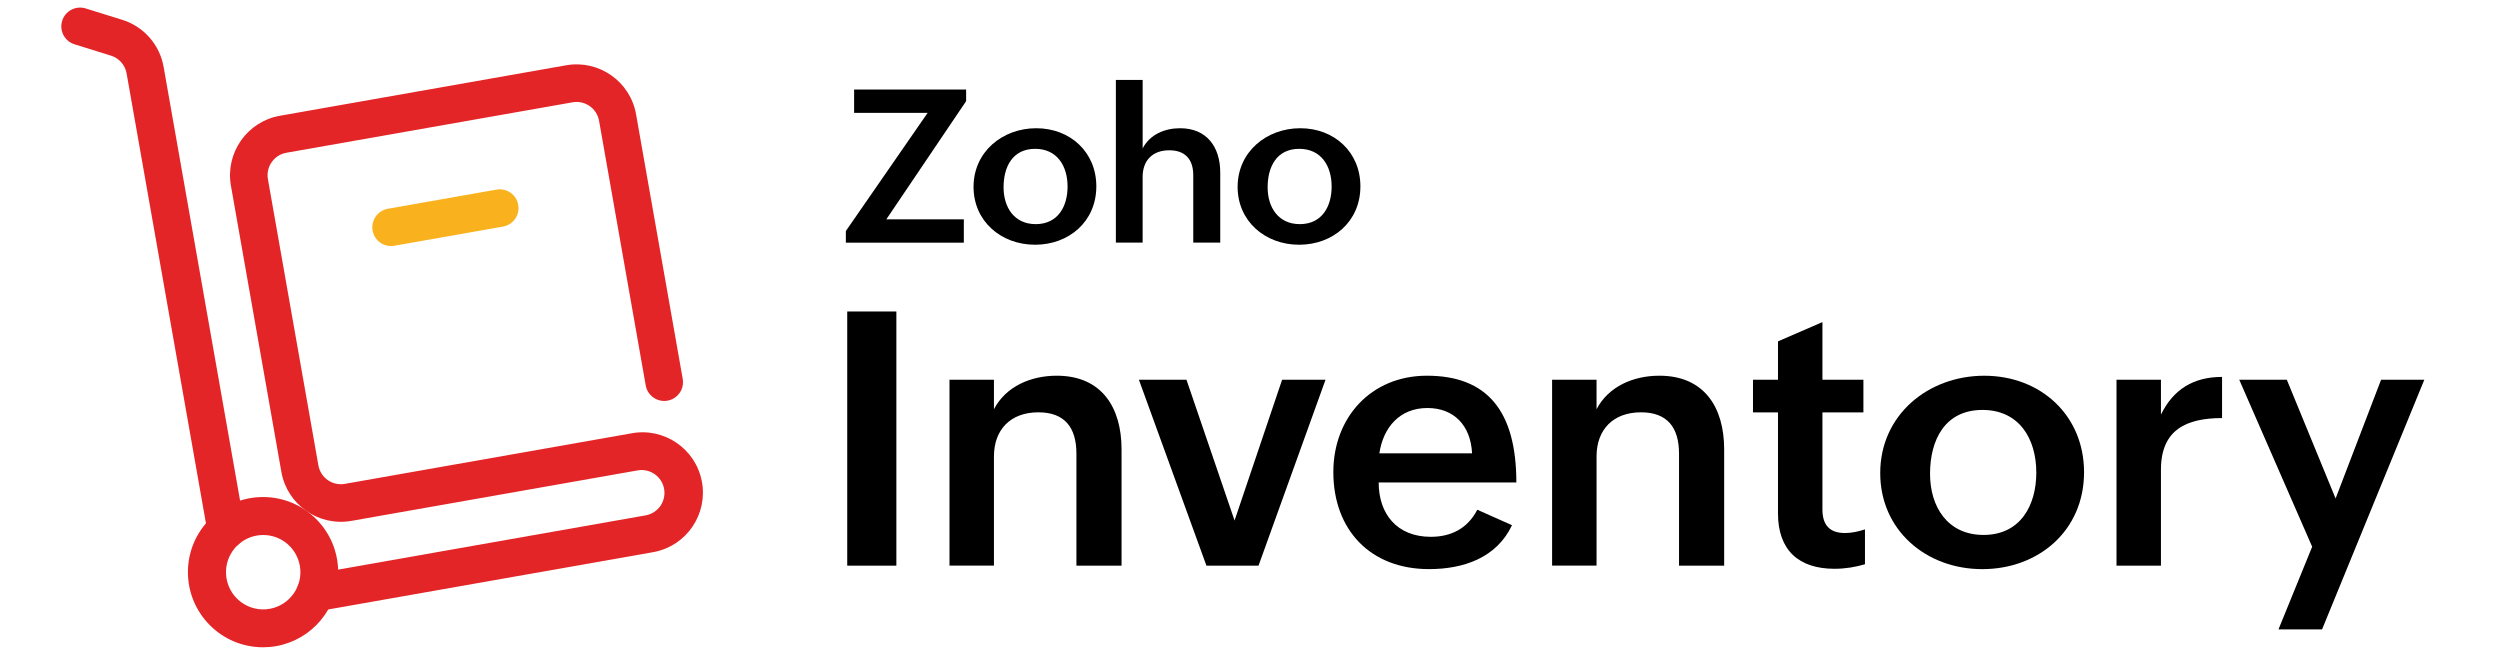
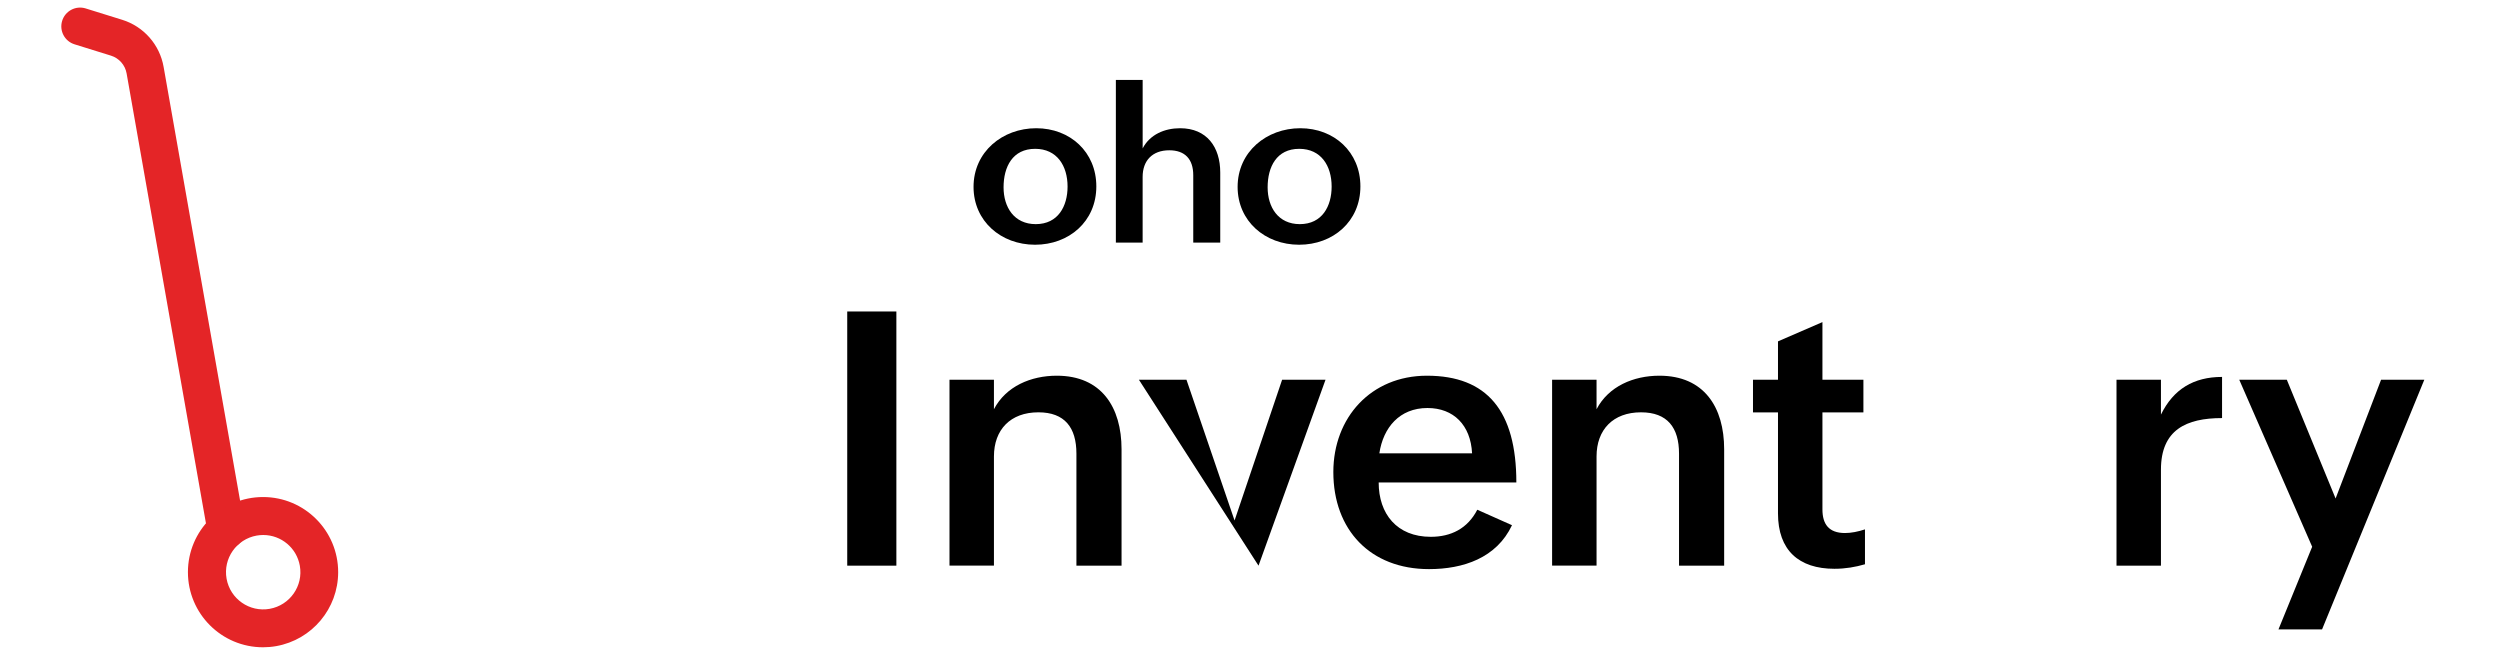
<svg xmlns="http://www.w3.org/2000/svg" version="1.1" id="Layer_1" x="0px" y="0px" viewBox="0 0 1130 296" style="enable-background:new 0 0 1130 296;" xml:space="preserve">
  <style type="text/css">
	.st0{fill:#FFFFFF;}
	.st1{fill:#E42527;}
	.st2{fill:#F9B21D;}
</style>
  <g>
    <g>
      <path d="M382.95,140.79h22.21v114.89h-22.21V140.79z" />
      <path d="M429.17,171.63h20.09v13.34c5.42-10.36,16.71-15.15,28.41-15.15c20.17,0,29.27,14.2,29.27,33.27v52.58h-20.4v-50.62    c0-11.77-5.26-18.68-17.19-18.68c-12.63,0-20.09,7.85-20.09,19.93v49.36h-20.09V171.63z" />
-       <path d="M514.78,171.63h21.5l21.74,63.64l21.5-63.64h19.62l-30.29,84.05h-23.54L514.78,171.63z" />
+       <path d="M514.78,171.63h21.5l21.74,63.64l21.5-63.64h19.62l-30.29,84.05L514.78,171.63z" />
      <path d="M683.42,237.39c-6.98,14.83-22.05,19.85-37.51,19.85c-26.53,0-43.24-17.74-43.24-43.87c0-24.64,17.03-43.55,42.3-43.55    c27.15,0,40.42,15.85,40.42,48.26h-62.23c0,14.2,8.24,24.56,23.54,24.56c9.1,0,16.64-3.69,21.03-12.24L683.42,237.39z     M665.38,204.9c-0.63-12.71-8.32-20.48-20.17-20.48c-12.63,0-20.01,8.87-21.74,20.48H665.38z" />
      <path d="M701.55,171.63h20.09v13.34c5.42-10.36,16.71-15.15,28.41-15.15c20.17,0,29.27,14.2,29.27,33.27v52.58h-20.4v-50.62    c0-11.77-5.26-18.68-17.19-18.68c-12.63,0-20.09,7.85-20.09,19.93v49.36h-20.09V171.63z" />
      <path d="M842.96,255.05c-4.32,1.26-8.79,2.04-13.81,2.04c-16.01,0-25.5-8.32-25.5-25.03v-45.67h-11.3v-14.75h11.3v-17.34    l20.09-8.71v26.05h18.52v14.75h-18.52v43.87c0,6.59,2.83,10.67,10.2,10.67c2.83,0,5.96-0.63,9.03-1.65V255.05z" />
-       <path d="M896.87,169.83c25.5,0,45.12,17.89,45.12,43.63c0,26.45-20.64,43.79-45.99,43.79c-25.58,0-46.14-17.74-46.14-43.4    C849.86,187.48,871.6,169.83,896.87,169.83z M920.41,213.62c0-15.46-7.85-28.33-24.33-28.33c-16.95,0-23.7,13.5-23.7,28.88    c0,14.91,7.93,27.62,24.17,27.62C913.35,241.79,920.41,228.29,920.41,213.62z" />
      <path d="M956.66,171.63h20.09v15.77c5.65-11.54,14.83-17.03,27.62-17.03v18.6c-16.24,0-27.62,5.34-27.62,23.31v43.4h-20.09V171.63    z" />
      <path d="M1045.1,247.13l-32.96-75.49h21.5l22.05,53.68l20.56-53.68h19.54l-46.22,112.85h-19.7L1045.1,247.13z" />
    </g>
    <g>
-       <path d="M382.32,104.43l36.97-53.42h-33.23V40.47h50.63v5.25l-36.07,53.42h35.03v10.54h-53.32V104.43z" />
      <path d="M468.36,57.96c15.36,0,27.18,10.78,27.18,26.28c0,15.93-12.43,26.38-27.7,26.38c-15.41,0-27.8-10.68-27.8-26.14    C440.04,68.59,453.14,57.96,468.36,57.96z M482.54,84.33c0-9.31-4.73-17.06-14.65-17.06c-10.21,0-14.28,8.13-14.28,17.4    c0,8.98,4.77,16.64,14.56,16.64C478.29,101.3,482.54,93.17,482.54,84.33z" />
      <path d="M504.38,36.12h12.1v30.96c3.26-6.29,9.93-9.12,16.92-9.12c12.1,0,18.15,8.51,18.15,20.04v31.67h-12.2V79.18    c0-7.28-3.78-11.25-10.83-11.25c-7.75,0-12.05,4.77-12.05,12.01v29.73h-12.1V36.12z" />
      <path d="M587.72,57.96c15.36,0,27.18,10.78,27.18,26.28c0,15.93-12.43,26.38-27.7,26.38c-15.41,0-27.8-10.68-27.8-26.14    C559.41,68.59,572.5,57.96,587.72,57.96z M601.9,84.33c0-9.31-4.73-17.06-14.65-17.06c-10.21,0-14.28,8.13-14.28,17.4    c0,8.98,4.77,16.64,14.56,16.64C597.65,101.3,601.9,93.17,601.9,84.33z" />
    </g>
  </g>
  <g>
    <g>
      <path class="st1" d="M102.24,248.11c-4.12,0-7.64-2.96-8.35-7.02L57.23,33.2c-0.66-3.81-3.41-6.92-7.1-8.06l-16.37-5.09    c-4.49-1.35-7.03-6.09-5.68-10.58s6.09-7.03,10.58-5.68c0.05,0.01,0.1,0.03,0.15,0.05l16.37,5.09    c9.77,3.02,17.02,11.25,18.78,21.33l36.65,207.88c0.82,4.62-2.27,9.02-6.88,9.84c0,0,0,0,0,0    C103.23,248.06,102.73,248.11,102.24,248.11z" />
    </g>
-     <path class="st1" d="M142.6,276.37c-4.69,0-8.49-3.8-8.49-8.49c0-4.12,2.96-7.65,7.02-8.36l150.61-26.56   c5.62-0.95,9.4-6.28,8.45-11.9c-0.95-5.62-6.28-9.4-11.9-8.45c-0.04,0.01-0.09,0.01-0.13,0.02l-129.35,22.81   c-14.85,2.62-29.01-7.3-31.63-22.14c0,0,0,0,0,0L104.38,83.95c-2.62-14.85,7.3-29.01,22.14-31.63c0,0,0,0,0,0l129.35-22.81   c14.85-2.62,29.01,7.3,31.63,22.14c0,0,0,0,0,0l21.11,119.73c0.75,4.63-2.39,8.99-7.02,9.74c-4.54,0.74-8.84-2.28-9.7-6.8   L270.78,54.61c-0.99-5.61-6.34-9.36-11.95-8.37L129.47,69.04c-5.61,0.99-9.36,6.34-8.37,11.95c0,0,0,0,0,0l22.81,129.35   c0.99,5.61,6.34,9.36,11.95,8.37c0,0,0,0,0.01,0l129.35-22.81c14.8-2.87,29.13,6.8,32,21.61c2.87,14.8-6.8,29.13-21.61,32   c-0.3,0.06-0.61,0.11-0.91,0.16l-150.61,26.56C143.6,276.33,143.1,276.37,142.6,276.37z" />
    <g>
-       <path class="st2" d="M176.77,111.21c-4.69,0-8.49-3.8-8.49-8.49c0-4.12,2.96-7.65,7.02-8.36l49.11-8.66    c4.62-0.81,9.02,2.27,9.83,6.89c0.81,4.62-2.27,9.02-6.89,9.83l-49.11,8.66C177.76,111.17,177.27,111.21,176.77,111.21z" />
-     </g>
+       </g>
    <g>
      <path class="st1" d="M118.89,292.57c-18.75,0-33.95-15.21-33.95-33.96s15.21-33.95,33.96-33.95s33.95,15.21,33.95,33.96    c0,16.46-11.81,30.55-28.02,33.43C122.87,292.4,120.88,292.57,118.89,292.57z M118.99,241.82c-1,0-1.99,0.09-2.97,0.26    c-9.14,1.63-15.24,10.36-13.61,19.5c1.63,9.14,10.36,15.24,19.5,13.61c9.14-1.63,15.24-10.36,13.61-19.5    C134.1,247.68,127.14,241.83,118.99,241.82z" />
    </g>
  </g>
</svg>